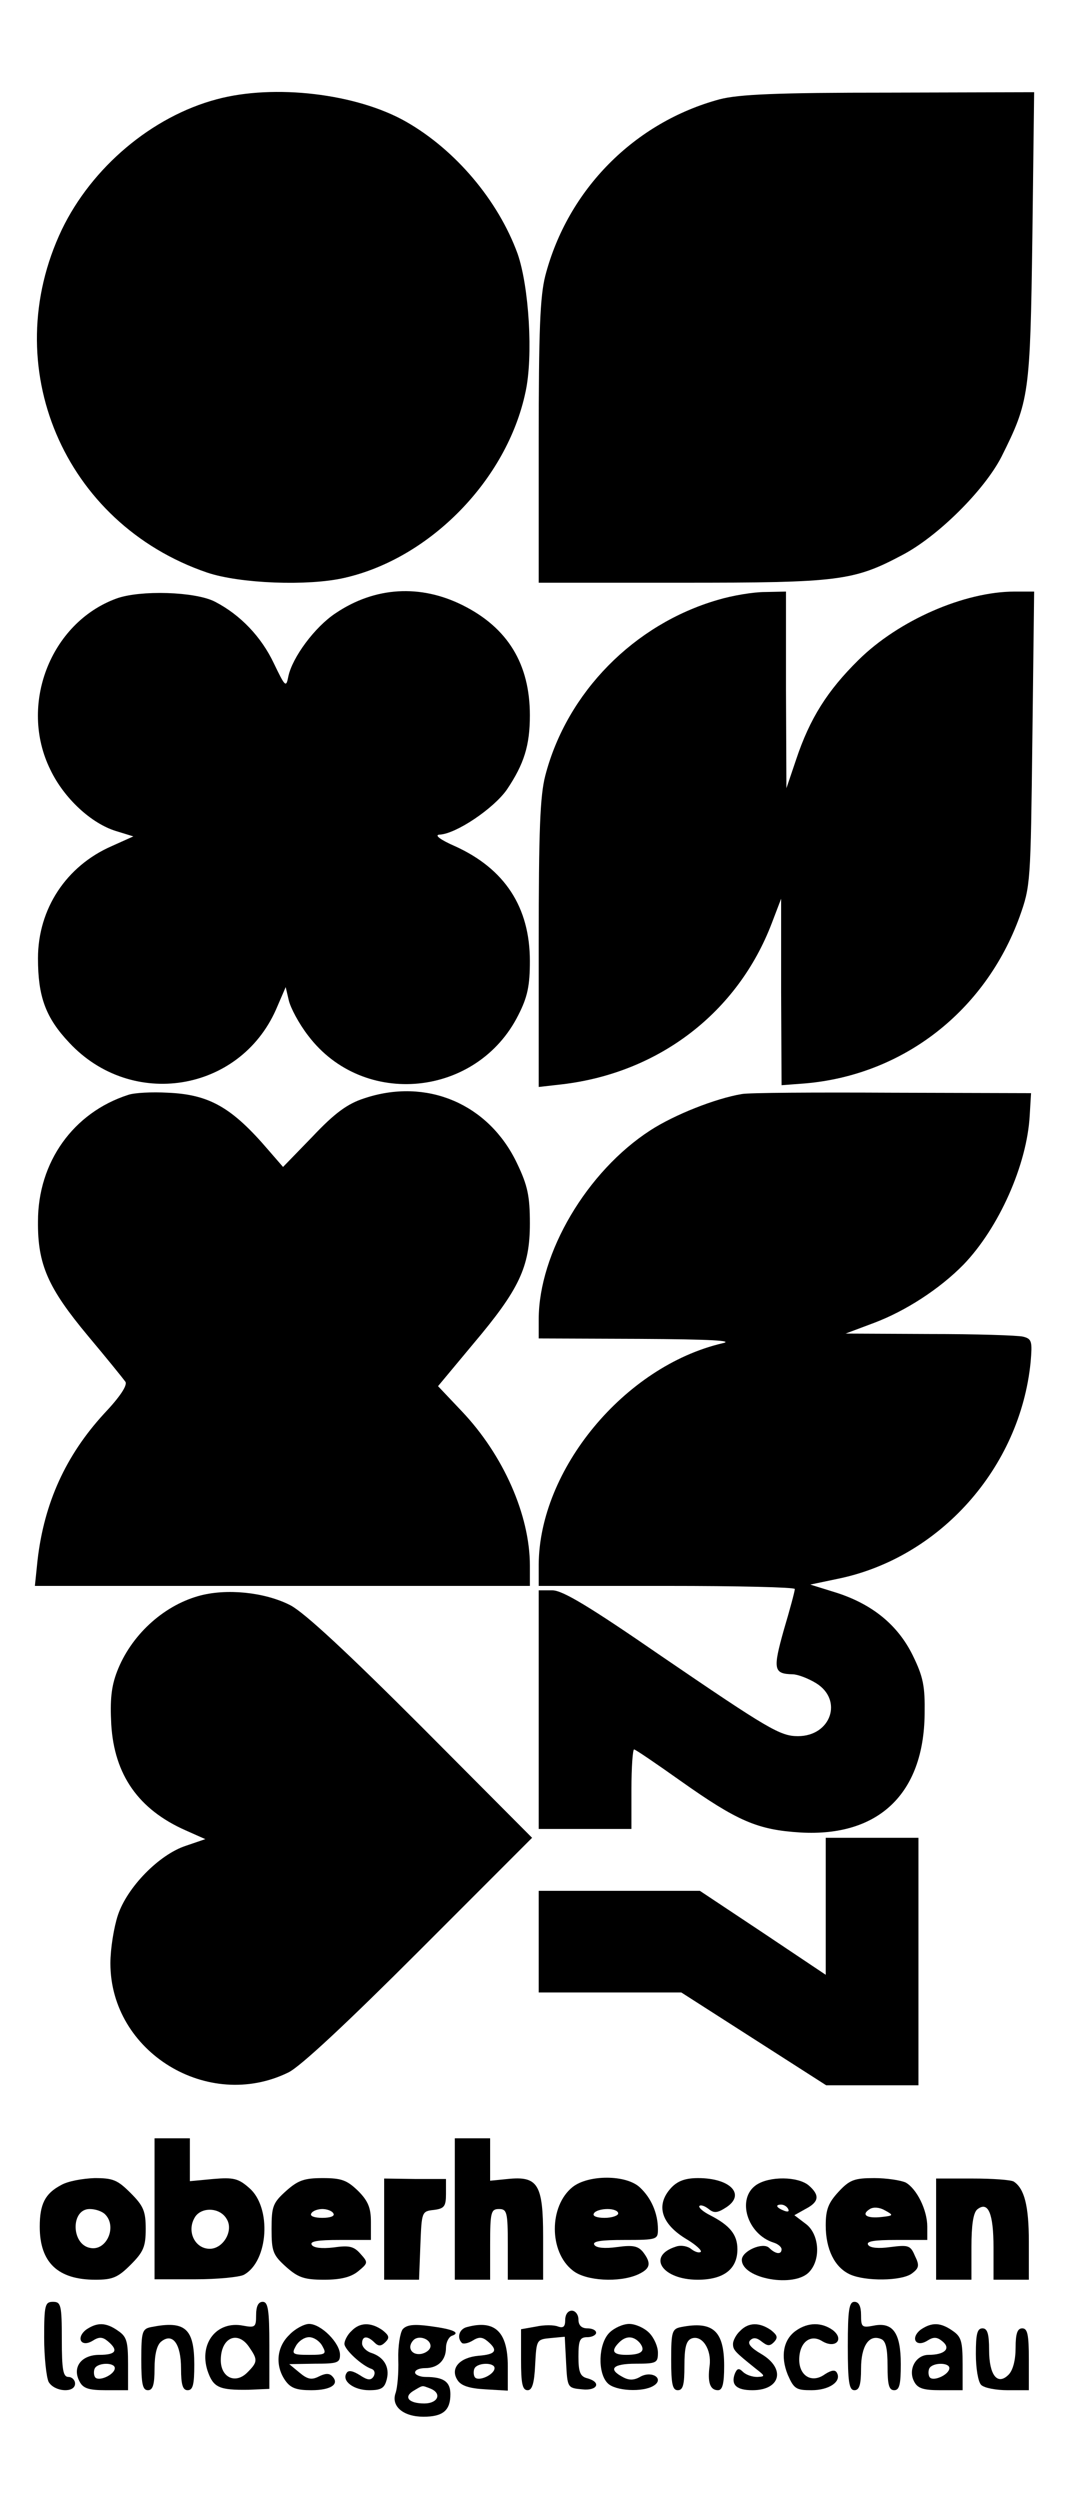
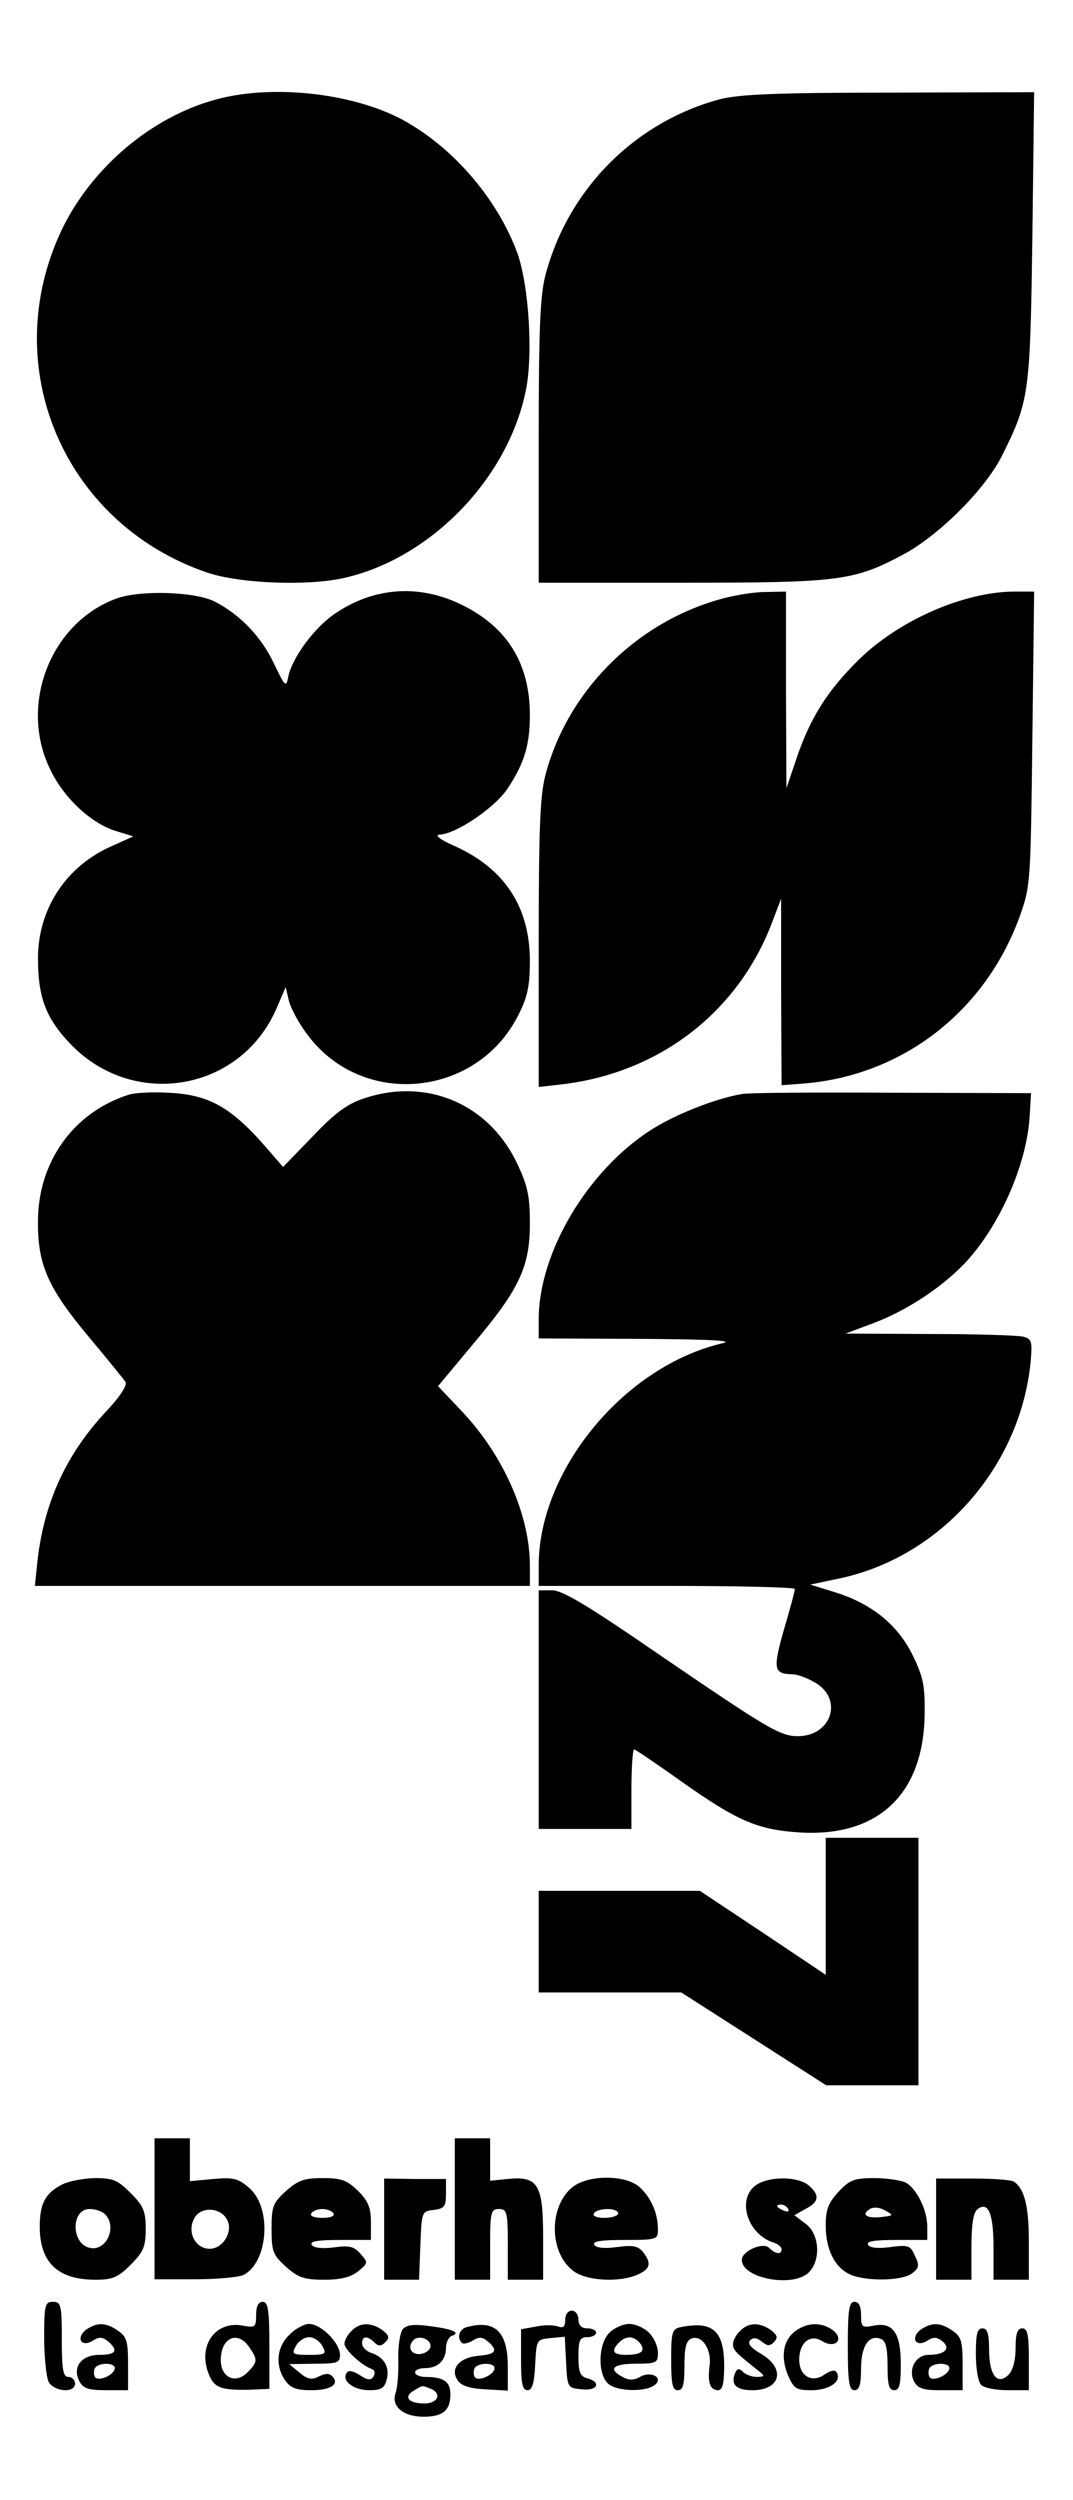
<svg xmlns="http://www.w3.org/2000/svg" version="1.0" width="242.064px" height="563.544px" viewBox="0 0 243 564" preserveAspectRatio="xMidYMid meet">
  <g transform="translate(0,564) scale(0.1,-0.1)" fill="#000000" stroke="none">
    <path d="M491 5424 c-147 -39 -283 -154 -351 -295 -147 -309 4 -665 329 -776 74 -25 229 -31 311 -12 194 44 368 222 410 420 18 81 8 240 -18 314 -44 120 -140 234 -252 298 -112 64 -299 86 -429 51z" />
    <path d="M1630 5424 c-193 -52 -344 -204 -395 -399 -12 -47 -15 -124 -15 -377 l0 -318 323 0 c357 0 390 4 501 63 80 42 185 146 224 222 63 126 65 140 70 498 l4 327 -329 -1 c-256 0 -340 -4 -383 -15z" />
    <path d="M263 4294 c-149 -55 -221 -241 -149 -387 31 -65 93 -122 149 -139 l39 -12 -49 -22 c-103 -45 -167 -142 -167 -254 0 -86 17 -134 71 -191 141 -151 385 -112 468 75 l22 51 7 -30 c4 -17 23 -53 44 -80 125 -165 383 -139 476 47 21 41 26 67 26 122 0 122 -57 209 -170 260 -32 14 -47 25 -35 26 37 1 123 59 153 102 39 58 52 100 52 168 0 116 -50 198 -152 249 -96 48 -199 42 -288 -18 -47 -31 -98 -100 -107 -143 -5 -26 -7 -24 -33 30 -28 59 -75 109 -133 139 -44 23 -170 27 -224 7z" />
    <path d="M1625 4291 c-189 -55 -341 -209 -390 -397 -12 -46 -15 -124 -15 -381 l0 -324 53 6 c220 26 398 163 475 365 l21 55 0 -211 1 -211 53 4 c222 19 408 163 486 377 25 70 25 76 29 404 l4 332 -44 0 c-114 0 -263 -65 -354 -155 -70 -69 -110 -132 -141 -225 l-22 -65 -1 223 0 222 -47 -1 c-27 0 -75 -8 -108 -18z" />
    <path d="M290 3171 c-124 -40 -204 -152 -204 -286 -1 -98 23 -151 113 -259 42 -50 80 -97 85 -104 5 -8 -12 -34 -49 -73 -86 -94 -135 -201 -150 -331 l-6 -58 560 0 561 0 0 46 c0 114 -60 250 -154 349 l-54 57 80 96 c104 123 128 174 128 272 0 62 -5 86 -29 136 -64 135 -205 195 -347 147 -37 -12 -66 -33 -116 -86 l-67 -69 -33 38 c-83 97 -134 126 -228 130 -36 2 -76 0 -90 -5z" />
    <path d="M1680 3173 c-60 -10 -153 -47 -207 -82 -144 -93 -253 -278 -253 -428 l0 -43 228 -1 c163 -1 216 -4 188 -10 -222 -52 -415 -286 -416 -501 l0 -48 290 0 c160 0 290 -3 290 -7 0 -5 -11 -46 -25 -93 -25 -89 -23 -99 20 -100 11 0 35 -9 53 -20 62 -38 34 -120 -41 -120 -40 0 -67 16 -309 181 -164 113 -224 149 -247 149 l-31 0 0 -270 0 -270 105 0 105 0 0 90 c0 50 3 90 6 90 3 0 50 -32 105 -71 130 -92 175 -111 272 -117 176 -10 279 87 281 268 1 63 -3 84 -27 133 -34 69 -92 116 -174 142 l-58 18 62 13 c231 47 413 251 437 490 4 47 3 53 -17 58 -12 3 -107 6 -212 6 l-190 1 64 24 c72 27 149 77 203 132 80 83 144 226 150 338 l3 50 -315 1 c-173 1 -326 0 -340 -3z" />
-     <path d="M449 2037 c-81 -23 -153 -90 -184 -171 -13 -34 -16 -64 -13 -120 7 -114 62 -192 168 -239 l45 -20 -44 -15 c-61 -20 -133 -94 -154 -157 -9 -27 -17 -76 -17 -109 0 -201 221 -336 403 -247 27 13 133 112 297 276 l255 255 -250 251 c-169 169 -265 258 -297 275 -58 30 -146 39 -209 21z" />
    <path d="M1870 1335 l0 -155 -142 95 -143 95 -182 0 -183 0 0 -115 0 -115 161 0 162 0 164 -105 164 -105 105 0 104 0 0 280 0 280 -105 0 -105 0 0 -155z" />
    <path d="M350 651 l0 -160 92 0 c51 0 100 5 110 10 56 30 64 153 12 197 -24 21 -35 24 -81 20 l-53 -5 0 49 0 48 -40 0 -40 0 0 -159z m163 -23 c17 -26 -7 -68 -38 -68 -33 0 -52 38 -35 69 13 26 57 26 73 -1z" />
    <path d="M1030 650 l0 -160 40 0 40 0 0 80 c0 73 2 80 20 80 18 0 20 -7 20 -80 l0 -80 40 0 40 0 0 98 c0 118 -12 137 -80 130 l-40 -4 0 48 0 48 -40 0 -40 0 0 -160z" />
    <path d="M138 704 c-36 -19 -48 -43 -48 -94 0 -81 41 -120 126 -120 39 0 51 5 80 34 29 29 34 41 34 81 0 40 -5 52 -34 81 -30 30 -40 34 -82 34 -27 -1 -61 -7 -76 -16z m100 -66 c28 -28 3 -84 -34 -76 -43 8 -44 88 -1 88 13 0 28 -5 35 -12z" />
    <path d="M648 691 c-30 -27 -33 -35 -33 -86 0 -51 3 -59 33 -86 27 -24 41 -29 86 -29 38 0 61 6 77 19 23 19 23 20 5 40 -15 17 -26 19 -61 14 -26 -3 -45 -1 -49 6 -5 8 14 11 63 11 l71 0 0 41 c0 31 -6 47 -29 70 -25 24 -37 29 -80 29 -42 0 -56 -5 -83 -29z m107 -51 c4 -6 -7 -10 -25 -10 -18 0 -29 4 -25 10 3 6 15 10 25 10 10 0 22 -4 25 -10z" />
    <path d="M870 604 l0 -114 40 0 39 0 3 78 c3 76 3 77 31 80 23 3 27 8 27 36 l0 34 -70 0 -70 1 0 -115z" />
    <path d="M1297 700 c-54 -43 -54 -147 0 -189 29 -24 106 -28 148 -9 28 13 31 25 11 51 -11 13 -22 16 -58 11 -29 -4 -48 -2 -52 5 -5 8 15 11 68 11 74 0 76 1 76 24 0 36 -15 71 -41 95 -31 29 -116 29 -152 1z m103 -60 c0 -5 -14 -10 -31 -10 -17 0 -28 4 -24 10 3 6 17 10 31 10 13 0 24 -4 24 -10z" />
-     <path d="M1520 698 c-36 -39 -23 -82 36 -117 20 -12 34 -25 31 -28 -4 -3 -13 0 -21 6 -8 7 -24 10 -35 6 -67 -21 -32 -75 49 -75 59 0 90 24 90 69 0 33 -17 54 -62 77 -16 8 -27 18 -24 21 3 3 12 0 21 -7 12 -10 20 -9 40 4 44 29 9 66 -64 66 -28 0 -46 -6 -61 -22z" />
    <path d="M1712 704 c-44 -31 -20 -111 40 -130 10 -3 18 -10 18 -15 0 -13 -14 -11 -28 3 -14 14 -62 -7 -62 -27 0 -43 120 -64 153 -27 27 29 22 87 -9 109 l-25 19 25 14 c31 16 33 31 8 53 -24 21 -90 22 -120 1z m73 -54 c3 -6 -1 -7 -9 -4 -18 7 -21 14 -7 14 6 0 13 -4 16 -10z" />
    <path d="M1899 689 c-23 -25 -29 -40 -29 -76 0 -54 20 -95 55 -111 35 -16 117 -15 140 2 16 12 18 18 7 40 -10 24 -15 25 -55 20 -28 -4 -47 -2 -51 5 -5 8 14 11 63 11 l71 0 0 30 c0 38 -24 86 -49 100 -11 5 -43 10 -71 10 -45 0 -56 -4 -81 -31z m98 -57 c-34 -4 -48 5 -27 18 8 5 22 4 34 -3 20 -11 20 -12 -7 -15z" />
    <path d="M2120 605 l0 -115 40 0 40 0 0 74 c0 49 4 77 13 85 25 20 37 -9 37 -86 l0 -73 40 0 40 0 0 86 c0 81 -10 120 -34 136 -6 4 -48 7 -93 7 l-83 0 0 -114z" />
    <path d="M100 359 c0 -44 5 -89 10 -100 13 -23 60 -26 60 -4 0 8 -7 15 -15 15 -12 0 -15 16 -15 85 0 78 -2 85 -20 85 -18 0 -20 -7 -20 -81z" />
    <path d="M580 410 c0 -27 -2 -29 -29 -24 -60 12 -101 -40 -81 -102 13 -38 26 -44 93 -43 l47 2 0 98 c0 81 -3 99 -15 99 -10 0 -15 -10 -15 -30z m-16 -72 c20 -29 20 -34 -4 -58 -27 -27 -60 -11 -60 28 0 51 38 68 64 30z" />
    <path d="M1920 340 c0 -82 3 -100 15 -100 11 0 15 12 15 49 0 51 18 78 45 67 11 -4 15 -21 15 -61 0 -42 3 -55 15 -55 12 0 15 13 15 59 0 71 -18 96 -62 87 -26 -5 -28 -3 -28 24 0 20 -5 30 -15 30 -12 0 -15 -18 -15 -100z" />
    <path d="M1280 399 c0 -15 -4 -19 -16 -15 -9 4 -32 4 -50 0 l-34 -6 0 -69 c0 -54 3 -69 15 -69 10 0 15 15 17 58 3 56 3 57 35 60 l32 3 3 -58 c3 -57 3 -58 36 -61 35 -4 45 16 12 25 -16 4 -20 14 -20 49 0 37 3 44 20 44 11 0 20 5 20 10 0 6 -9 10 -20 10 -13 0 -20 7 -20 20 0 11 -7 20 -15 20 -9 0 -15 -9 -15 -21z" />
    <path d="M195 377 c-24 -19 -11 -41 15 -25 14 9 22 9 34 -1 25 -21 19 -31 -19 -31 -41 0 -62 -28 -45 -60 8 -16 21 -20 60 -20 l50 0 0 59 c0 51 -3 62 -22 75 -28 20 -48 20 -73 3z m65 -87 c0 -15 -38 -32 -45 -20 -3 5 -3 15 0 20 8 13 45 13 45 0z" />
-     <path d="M343 383 c-21 -4 -23 -10 -23 -74 0 -55 3 -69 15 -69 11 0 15 12 15 49 0 31 5 53 15 61 26 21 45 -5 45 -61 0 -37 4 -49 15 -49 12 0 15 13 15 58 0 82 -21 100 -97 85z" />
    <path d="M655 365 c-29 -28 -32 -70 -9 -103 12 -17 25 -22 59 -22 45 0 65 14 47 32 -7 7 -16 6 -30 -1 -16 -8 -25 -7 -44 9 l-23 19 58 1 c51 0 57 2 57 20 0 27 -43 70 -70 70 -11 0 -32 -11 -45 -25z m75 -25 c10 -18 8 -20 -30 -20 -38 0 -40 2 -30 20 6 11 19 20 30 20 11 0 24 -9 30 -20z" />
    <path d="M796 374 c-9 -8 -16 -22 -16 -29 0 -13 40 -50 62 -57 7 -3 8 -10 4 -17 -6 -9 -13 -9 -31 3 -16 10 -26 12 -30 5 -12 -18 16 -39 51 -39 28 0 35 5 40 25 7 28 -7 51 -37 60 -10 4 -19 13 -19 21 0 17 12 18 28 2 9 -9 15 -9 25 1 10 10 8 15 -7 27 -26 18 -51 18 -70 -2z" />
    <path d="M912 378 c-6 -8 -11 -39 -10 -69 1 -30 -2 -63 -6 -75 -11 -30 17 -54 63 -54 44 0 61 14 61 51 0 28 -15 39 -56 39 -13 0 -24 5 -24 10 0 6 10 10 23 10 29 0 47 18 47 46 0 12 6 24 13 27 21 7 4 15 -49 22 -37 5 -53 3 -62 -7z m63 -38 c0 -8 -10 -16 -22 -18 -22 -3 -32 16 -16 32 12 11 38 2 38 -14z m-1 -96 c28 -11 18 -34 -13 -34 -36 0 -48 15 -24 29 22 13 18 12 37 5z" />
    <path d="M1058 383 c-18 -4 -24 -24 -12 -36 3 -3 14 -1 24 5 14 9 22 9 34 -1 25 -21 19 -30 -20 -33 -44 -4 -65 -29 -48 -55 8 -13 27 -19 63 -21 l51 -3 0 55 c0 78 -29 106 -92 89z m62 -93 c0 -15 -38 -32 -45 -20 -3 5 -3 15 0 20 8 13 45 13 45 0z" />
    <path d="M1380 370 c-25 -25 -27 -91 -4 -114 17 -18 80 -21 104 -6 25 15 -2 35 -29 21 -15 -9 -27 -9 -41 -1 -34 18 -22 30 30 30 47 0 50 2 50 25 0 14 -9 34 -20 45 -11 11 -31 20 -45 20 -14 0 -34 -9 -45 -20z m69 -23 c14 -18 4 -27 -31 -27 -30 0 -35 9 -16 28 16 16 33 15 47 -1z" />
    <path d="M1543 383 c-21 -4 -23 -10 -23 -74 0 -55 3 -69 15 -69 12 0 15 13 15 55 0 42 4 57 16 62 24 9 46 -25 41 -62 -5 -37 1 -55 19 -55 10 0 14 14 14 55 0 79 -25 102 -97 88z" />
    <path d="M1676 374 c-9 -8 -16 -22 -16 -29 0 -14 4 -18 50 -55 23 -18 24 -19 5 -20 -12 0 -26 5 -33 12 -9 9 -13 7 -18 -5 -9 -25 4 -37 40 -37 64 0 76 49 20 82 -24 14 -32 24 -25 31 7 7 15 6 26 -3 13 -10 18 -11 28 -1 9 10 8 15 -7 27 -26 18 -51 18 -70 -2z" />
    <path d="M1803 375 c-29 -20 -36 -58 -19 -100 14 -32 19 -35 54 -35 40 0 69 20 57 40 -4 7 -13 5 -27 -4 -29 -21 -58 -4 -58 33 0 39 25 59 52 42 30 -18 51 4 24 25 -25 18 -56 18 -83 -1z" />
    <path d="M2085 377 c-24 -19 -11 -41 15 -25 14 9 22 9 35 -2 19 -16 4 -30 -32 -30 -29 0 -47 -33 -33 -60 8 -16 21 -20 60 -20 l50 0 0 59 c0 51 -3 62 -22 75 -28 20 -48 20 -73 3z m65 -87 c0 -15 -38 -32 -45 -20 -3 5 -3 15 0 20 8 13 45 13 45 0z" />
    <path d="M2210 322 c0 -32 5 -63 12 -70 7 -7 34 -12 60 -12 l48 0 0 70 c0 56 -3 70 -15 70 -11 0 -15 -12 -15 -44 0 -28 -6 -51 -16 -61 -25 -25 -44 -1 -44 56 0 37 -4 49 -15 49 -12 0 -15 -13 -15 -58z" />
  </g>
</svg>